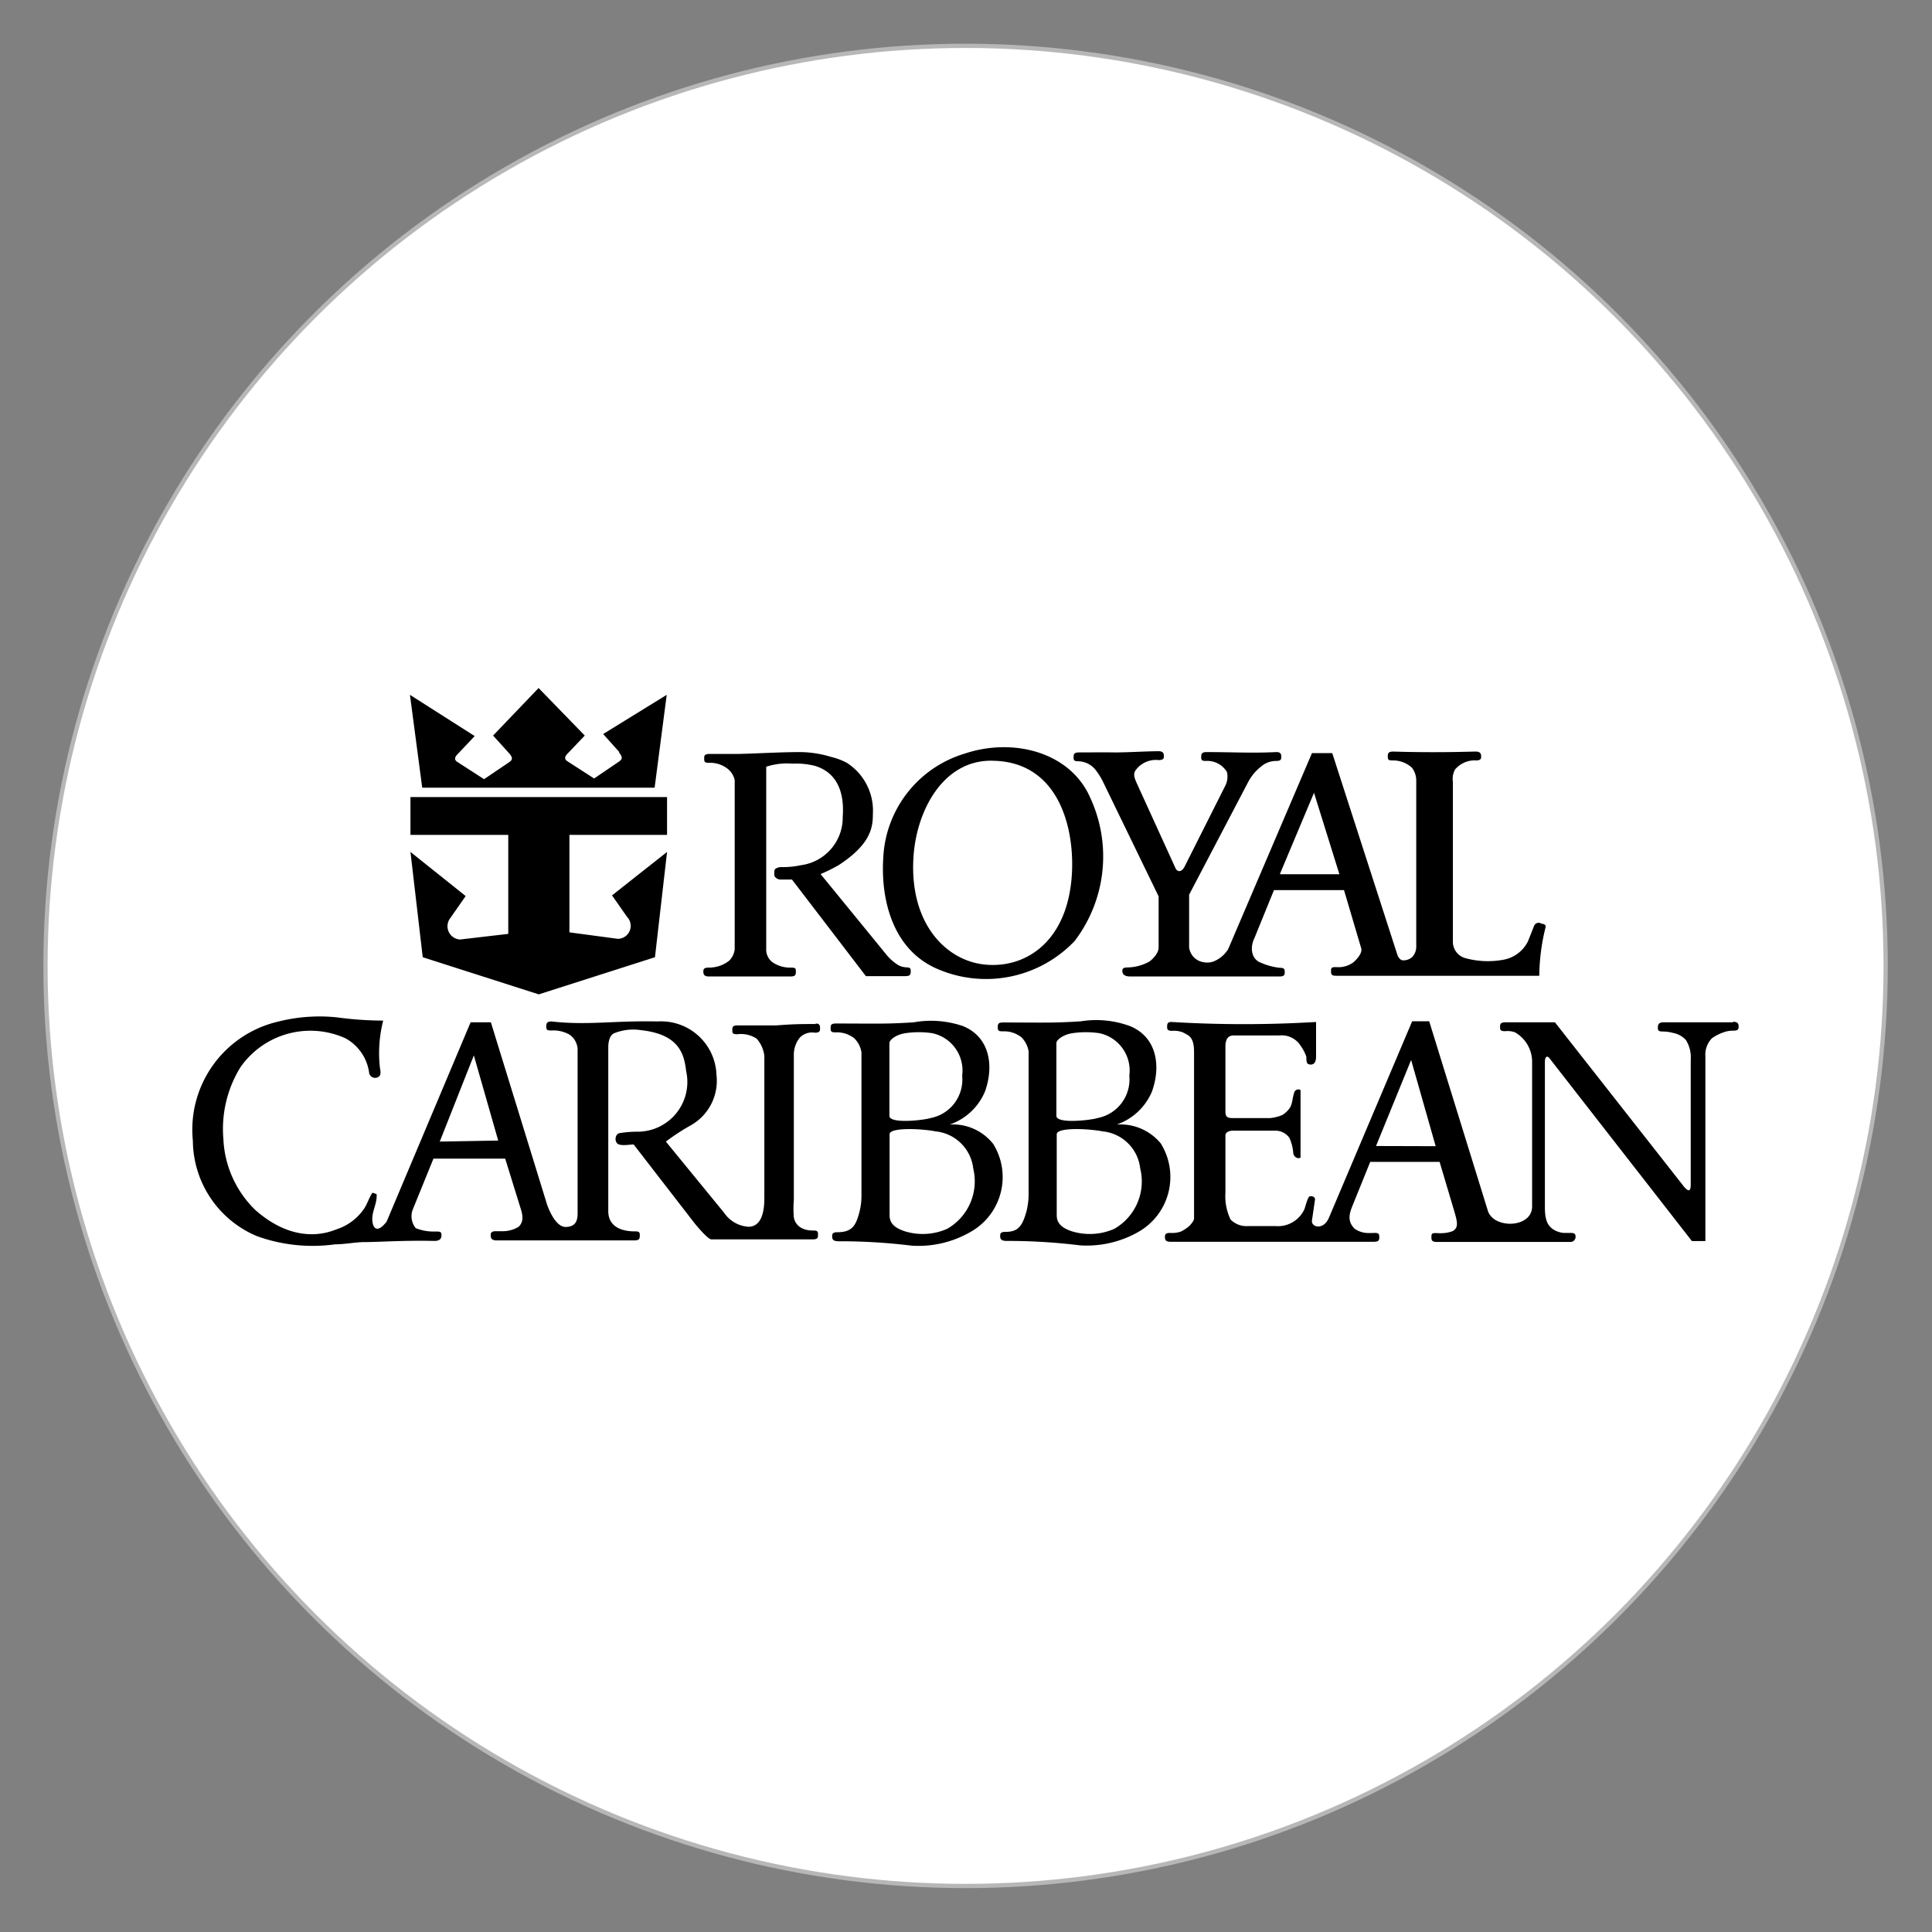
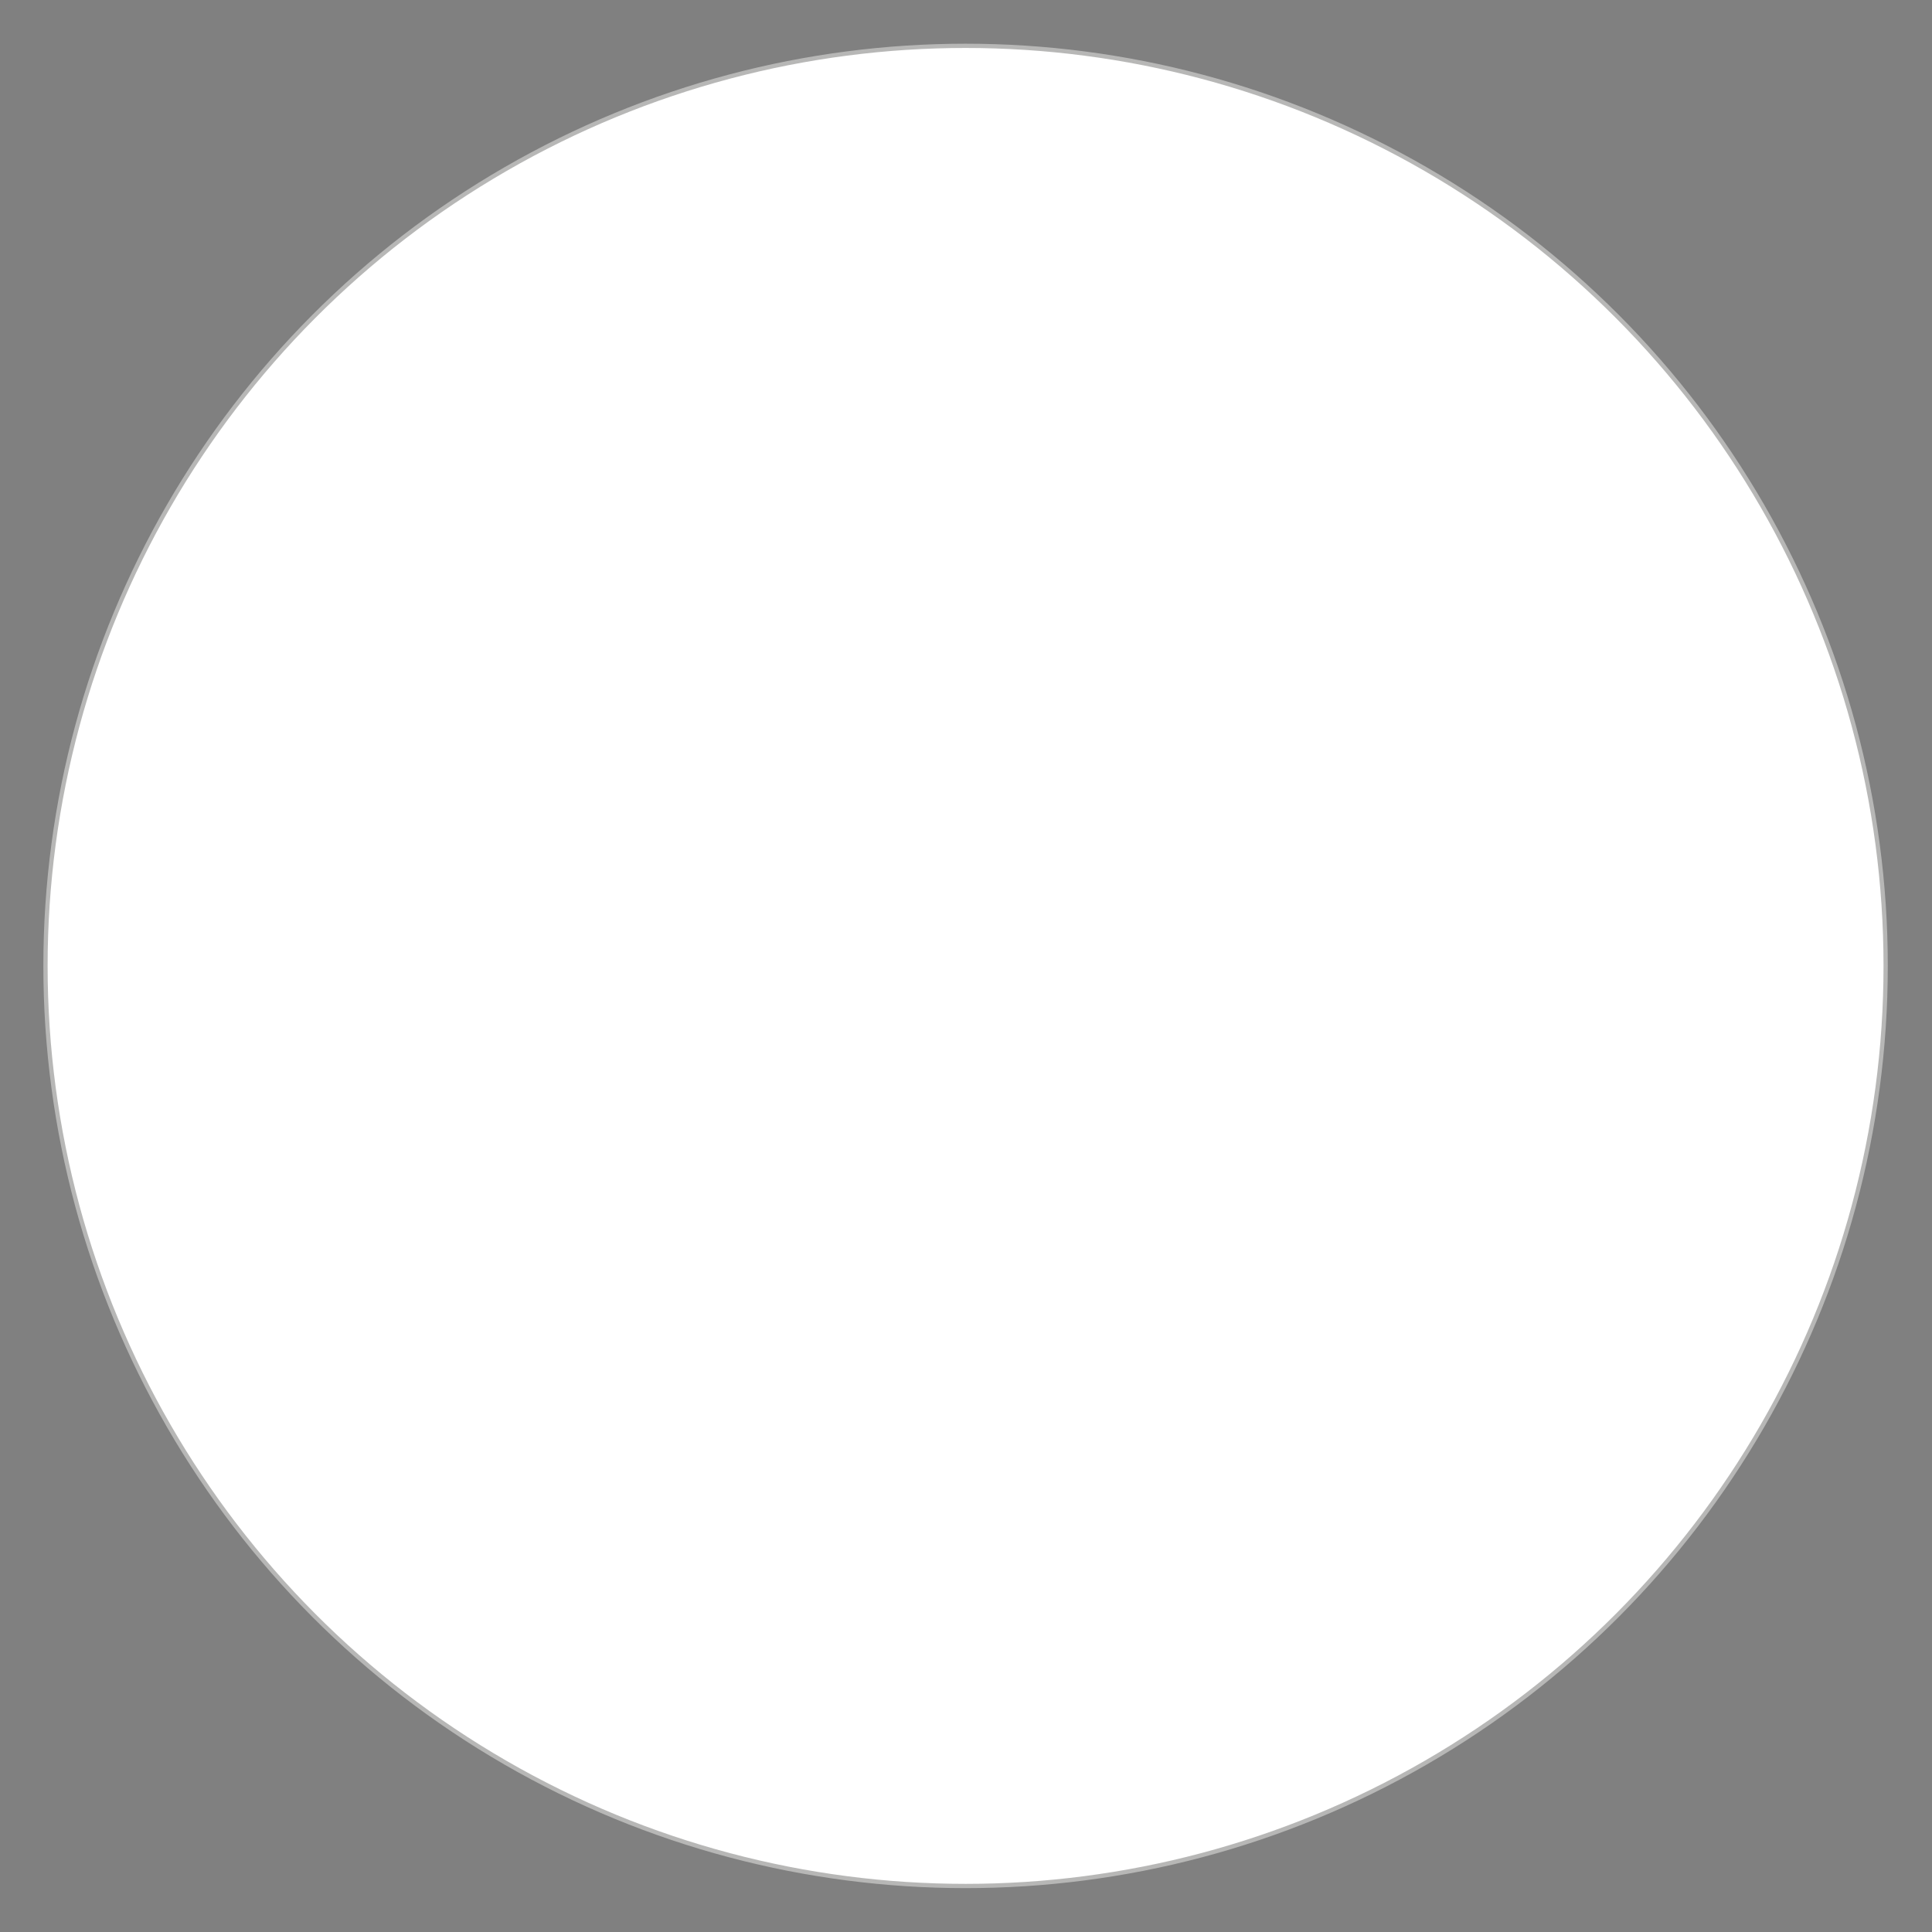
<svg xmlns="http://www.w3.org/2000/svg" id="Layer_1" data-name="Layer 1" viewBox="0 0 113.39 113.39">
  <rect x="0" y="0" width="113.39" height="113.39" fill="#808080" stroke="none" />
  <defs>
    <style>.cls-1{fill:#fff;stroke:#b7b7b6;stroke-miterlimit:10;stroke-width:0.25px;}.cls-2{fill-rule:evenodd;}</style>
  </defs>
  <circle class="cls-1" cx="56.67" cy="56.69" r="54" />
-   <path class="cls-2" d="M47.85,60.1c-.77,0-1.26,0-2.27.08H43.3c-.33,0-.32.12-.32.31s.09.21.3.21a1.68,1.68,0,0,1,1.13.26,1.87,1.87,0,0,1,.45,1v8.36c0,1.32-.45,1.67-.92,1.68a1.87,1.87,0,0,1-1.44-.82L39.08,67a13.15,13.15,0,0,1,1.4-.92,3,3,0,0,0,1.57-3,3.25,3.25,0,0,0-3.45-3.13c-2.53-.06-4.12.24-6.22,0-.31,0-.32.13-.32.32s.09.21.3.21a1.91,1.91,0,0,1,1.06.24,1.1,1.1,0,0,1,.48.84v9.67c0,.45-.15.78-.71.78s-1-1-1.14-1.5L28.81,60H27.62l-4.93,11.7c-.54.69-.78.4-.83,0-.08-.56.3-1.07.24-1.62L21.86,70c-.2.29-.29.63-.48.92a3.11,3.11,0,0,1-1.63,1.23c-1.3.53-3,.42-4.76-1.13a6.18,6.18,0,0,1-1.88-4.18,6.9,6.9,0,0,1,1-4.2,5,5,0,0,1,6.17-1.7A2.73,2.73,0,0,1,21.67,63a.36.36,0,0,0,.56.19c.15-.11.1-.32.07-.51a7.68,7.68,0,0,1,.19-2.78,20.57,20.57,0,0,1-2.71-.19,9.86,9.86,0,0,0-3.46.25,6.51,6.51,0,0,0-5,7,6.12,6.12,0,0,0,3.76,5.59,9.64,9.64,0,0,0,4.59.48c.53,0,1.09-.11,1.62-.13,1,0,2.3-.11,4.21-.07.32,0,.41-.14.41-.34s-.09-.21-.3-.21H25.4a2.78,2.78,0,0,1-1-.2A1.1,1.1,0,0,1,24.22,71l1.22-3h4.21L30.58,71c.17.55.05.81-.14,1a1.8,1.8,0,0,1-1,.26h-.34c-.2,0-.3.06-.3.21s0,.31.31.33h8.12c.32,0,.32-.12.32-.32s-.1-.21-.3-.21c-.75,0-1.55-.26-1.55-1.19l0-9.6c0-.48.15-.76.35-.84a3,3,0,0,1,1.57-.18c2.19.24,2.53,1.34,2.65,2.4a2.92,2.92,0,0,1-2.82,3.56,6.43,6.43,0,0,0-1.12.09c-.27.1-.27.58,0,.66s.63,0,.86,0l3.48,4.5c.14.19.87,1.07,1.08,1.07h5.94c.33,0,.32-.12.32-.31s-.08-.21-.3-.21c-.73,0-1.06-.39-1.12-.78a6,6,0,0,1,0-1V61.9a1.6,1.6,0,0,1,.35-1,1,1,0,0,1,.89-.29c.21,0,.3-.06.3-.21s0-.35-.25-.32ZM25.81,67l2-5.06,1.43,5Zm75.89-7H97.64c-.31,0-.34.15-.34.33s.09.21.3.21a2.32,2.32,0,0,1,.58.08,1.37,1.37,0,0,1,.76.41,1.89,1.89,0,0,1,.29,1.14V69.5c0,.34-.07.6-.51,0L91.26,60h-2.9c-.33,0-.32.13-.32.31s.09.21.3.21a1.28,1.28,0,0,1,.58.07,2,2,0,0,1,1,1.68l0,8.54c0,1.28-2.27,1.33-2.6.24L83.88,59.94h-1L78,71.46c-.32.77-1.06.57-1,.17l.18-1.24c0-.16-.21-.22-.32-.17s-.21.47-.3.74a1.71,1.71,0,0,1-1.7,1H73.22a1.29,1.29,0,0,1-1-.39A3.18,3.18,0,0,1,71.92,70V66.63c0-.15.18-.27.44-.27h2.54a1,1,0,0,1,.78.43,2.66,2.66,0,0,1,.22.85.36.36,0,0,0,.09.23c.09.09.24.15.34.06V64c0-.08-.28-.11-.36.09-.14.39-.1.73-.32,1a1.46,1.46,0,0,1-.39.35,2.39,2.39,0,0,1-.71.18H72.33c-.37,0-.41-.14-.41-.43V61.44c0-.5.19-.67.49-.67h2.69a1.31,1.31,0,0,1,1.23.6,2.48,2.48,0,0,1,.34.65c0,.14,0,.35.08.41s.48.17.49-.39l0-2.06a70.59,70.59,0,0,1-8.48,0c-.27,0-.26.14-.26.31s.09.21.3.21a1.4,1.4,0,0,1,.62.09,3.72,3.72,0,0,1,.34.19c.34.26.32.77.32,1.21l0,9.51c0,.15-.18.36-.32.49a2.66,2.66,0,0,1-.45.29,1.58,1.58,0,0,1-.64.08c-.21,0-.3.06-.3.21s0,.31.32.31H80.63c.33,0,.32-.12.32-.31s-.09-.21-.3-.21a3.48,3.48,0,0,1-.49,0,1.43,1.43,0,0,1-.65-.24c-.33-.33-.41-.68-.15-1.31l1.06-2.62h4.07l.78,2.62c.26.87.37,1.21,0,1.44a1.85,1.85,0,0,1-.53.12,2.75,2.75,0,0,1-.43,0c-.21,0-.3,0-.3.2s0,.32.32.32l7.81,0a.3.3,0,0,0,.33-.33c0-.15-.09-.2-.3-.2l-.4,0a1.35,1.35,0,0,1-.66-.24c-.19-.16-.44-.37-.44-1.25V62.34c0-.36.15-.39.27-.23l8.36,10.73h.79V62a1.38,1.38,0,0,1,.38-1.06,2.7,2.7,0,0,1,.65-.34,1.66,1.66,0,0,1,.62-.11c.22,0,.3-.06.3-.21s0-.31-.32-.31ZM80.76,67.26l2.06-5.05,1.44,5.06ZM90.4,54.17a.3.3,0,0,0-.36.16l-.36.91a2,2,0,0,1-1.46,1.09,5,5,0,0,1-2.23-.1,1,1,0,0,1-.72-1V45.87a1.12,1.12,0,0,1,.13-.71,1.5,1.5,0,0,1,1.23-.53c.21,0,.3-.06.3-.2s0-.32-.32-.32-2.17.08-4.84,0c-.32,0-.32.13-.32.32s.09.2.3.2a1.65,1.65,0,0,1,1.12.43,1.25,1.25,0,0,1,.25.75v9.69a.9.9,0,0,1-.22.65.74.74,0,0,1-.57.21c-.14,0-.26-.17-.31-.3L78.19,44.2H77L72.08,55.71a1.8,1.8,0,0,1-.79.69,1.06,1.06,0,0,1-.66.07,1,1,0,0,1-.84-.87V52.51l3.48-6.64A2.83,2.83,0,0,1,74,45a1.36,1.36,0,0,1,.91-.34c.21,0,.29-.06.29-.21s0-.32-.31-.31c-1.37.07-2.62,0-4.08,0-.31,0-.31.14-.31.32s.08.2.29.2a1.34,1.34,0,0,1,1.22.65,1.19,1.19,0,0,1-.07.75l-2.42,4.81c-.17.33-.43.33-.54.06l-2.28-5c-.1-.24-.21-.47-.06-.71A1.47,1.47,0,0,1,68,44.61c.21,0,.31-.06.31-.2s0-.33-.33-.32c-.72,0-1.94.08-2.64.07s-1.27,0-2,0c-.35,0-.33.14-.33.32s.09.2.3.2a1.33,1.33,0,0,1,1,.52,4.09,4.09,0,0,1,.4.63L68,52.61v3c0,.39-.46.77-.55.83a2.77,2.77,0,0,1-1.27.34c-.22,0-.31.05-.31.2s.07.33.47.33h8.74c.34,0,.32-.13.32-.3s-.08-.21-.3-.21A3.73,3.73,0,0,1,74,56.5c-.5-.17-.69-.81-.37-1.46l1.14-2.8,4.11,0,1,3.38c.12.32-.29.72-.45.86a1.47,1.47,0,0,1-1,.28c-.22,0-.31,0-.31.21s0,.3.33.3H90.34a12.32,12.32,0,0,1,.37-2.85c.05-.18-.18-.2-.31-.23ZM75.12,51.29l2-4.76,1.49,4.78-3.45,0ZM39.15,49V46.78H24.09V49h5.74v5.81L27,55.14a.78.78,0,0,1-.57-1.26l.9-1.29L24.09,50l.72,6.18,6.81,2.18,6.82-2.18L39.15,50l-3.23,2.55.88,1.26a.76.76,0,0,1-.54,1.29l-2.84-.38V49Zm-2.81-4.82c.2.24.2.37,0,.51l-1.47,1-1.55-1c-.2-.12-.2-.27,0-.47l1-1.05-2.71-2.79-2.67,2.79.95,1.05c.21.24.2.37,0,.51l-1.48,1-1.55-1c-.2-.12-.2-.27,0-.47l1-1.06-3.8-2.42.72,5.45H38.42l.71-5.45L35.4,43.08l.94,1.05Z" />
-   <path class="cls-2" d="M64,46.85c-1.17-2.73-4.56-3.57-7.38-2.62a6.71,6.71,0,0,0-4.78,6.1c-.16,2.49.56,5.45,3.23,6.56a7.18,7.18,0,0,0,8-1.66A8.19,8.19,0,0,0,64,46.85Zm-1.08,4.24c-.16,4.15-2.73,5.81-5.21,5.51-2.16-.26-4.26-2.32-4.11-6.07.11-2.92,1.77-6,4.72-5.88,3.71.09,4.7,3.72,4.6,6.44Z" />
-   <path class="cls-2" d="M48.16,51.3a9.7,9.7,0,0,0,1.07-.53c1.86-1.22,2-2.18,2-3a3.33,3.33,0,0,0-1.53-3,3.78,3.78,0,0,0-.9-.34A6.46,6.46,0,0,0,47,44.14c-1.23,0-2.43.08-3.7.11-.63,0-1,0-1.65,0-.34,0-.32.12-.32.31s.09.21.3.21a1.67,1.67,0,0,1,1.1.37,1.16,1.16,0,0,1,.39.65v9.91a1.12,1.12,0,0,1-.32.68,1.94,1.94,0,0,1-.57.31,2.05,2.05,0,0,1-.65.1c-.21,0-.3.06-.3.2s0,.32.32.32h4.79c.33,0,.32-.13.32-.32s-.08-.2-.3-.2a1.84,1.84,0,0,1-1.08-.32.94.94,0,0,1-.36-.8V45a3.91,3.91,0,0,1,1.55-.18,4.42,4.42,0,0,1,1.31.13c.93.28,1.77,1.07,1.63,3A2.82,2.82,0,0,1,47,50.78a5,5,0,0,1-1.17.11c-.11,0-.35.07-.37.17a1,1,0,0,0,0,.37.43.43,0,0,0,.4.19h.62l4.34,5.67h2.31c.33,0,.32-.13.32-.32s-.09-.18-.3-.2a1,1,0,0,1-.54-.2A2.7,2.7,0,0,1,52,56L48.16,51.3Zm20,15.85A3.07,3.07,0,0,0,65.54,66a3.47,3.47,0,0,0,2.07-1.94c.53-1.48.3-3.17-1.27-3.83a5.73,5.73,0,0,0-2.9-.29c-1.62.11-2.38.07-4.57.07-.32,0-.31.12-.31.31s.09.21.3.21a1.64,1.64,0,0,1,1.09.35,1.54,1.54,0,0,1,.42.82v8.37a4.11,4.11,0,0,1-.12,1C60,72,59.73,72.3,59,72.3c-.22,0-.3.06-.3.21s0,.3.32.32a34.59,34.59,0,0,1,4.36.26,6.12,6.12,0,0,0,3.47-.81,3.71,3.71,0,0,0,1.3-5.13ZM62,61.22c0-.19.4-.5.93-.58a5.36,5.36,0,0,1,1.6,0,2.24,2.24,0,0,1,1.75,2.49,2.31,2.31,0,0,1-1.87,2.49c-.36.12-2.41.36-2.41-.13Zm3.4,10.9a3.57,3.57,0,0,1-2.54.13c-.41-.15-.84-.37-.84-.92V66.57c0-.42,1.88-.33,2.69-.17a2.46,2.46,0,0,1,2.21,2.18,3.2,3.2,0,0,1-1.52,3.54Z" />
-   <path class="cls-2" d="M58.3,67.15A3,3,0,0,0,55.74,66a3.47,3.47,0,0,0,2.07-1.94c.53-1.48.3-3.17-1.27-3.83A5.78,5.78,0,0,0,53.63,60c-1.61.11-2.38.07-4.57.07-.32,0-.31.12-.31.31s.09.21.3.21a1.64,1.64,0,0,1,1.09.35,1.48,1.48,0,0,1,.42.82v8.37a3.81,3.81,0,0,1-.14,1.08c-.2.75-.44,1.11-1.28,1.11-.21,0-.3.06-.3.21s0,.3.32.32a34.49,34.49,0,0,1,4.36.26A6.12,6.12,0,0,0,57,72.28a3.69,3.69,0,0,0,1.3-5.13Zm-6.1-5.93c0-.19.39-.5.93-.58a5.3,5.3,0,0,1,1.59,0,2.24,2.24,0,0,1,1.75,2.49,2.3,2.3,0,0,1-1.86,2.49c-.36.12-2.41.36-2.41-.13V61.22Zm3.39,10.9a3.55,3.55,0,0,1-2.53.13c-.42-.15-.85-.37-.85-.92V66.57c0-.42,1.89-.33,2.69-.17a2.47,2.47,0,0,1,2.22,2.18,3.21,3.21,0,0,1-1.53,3.54Z" />
</svg>